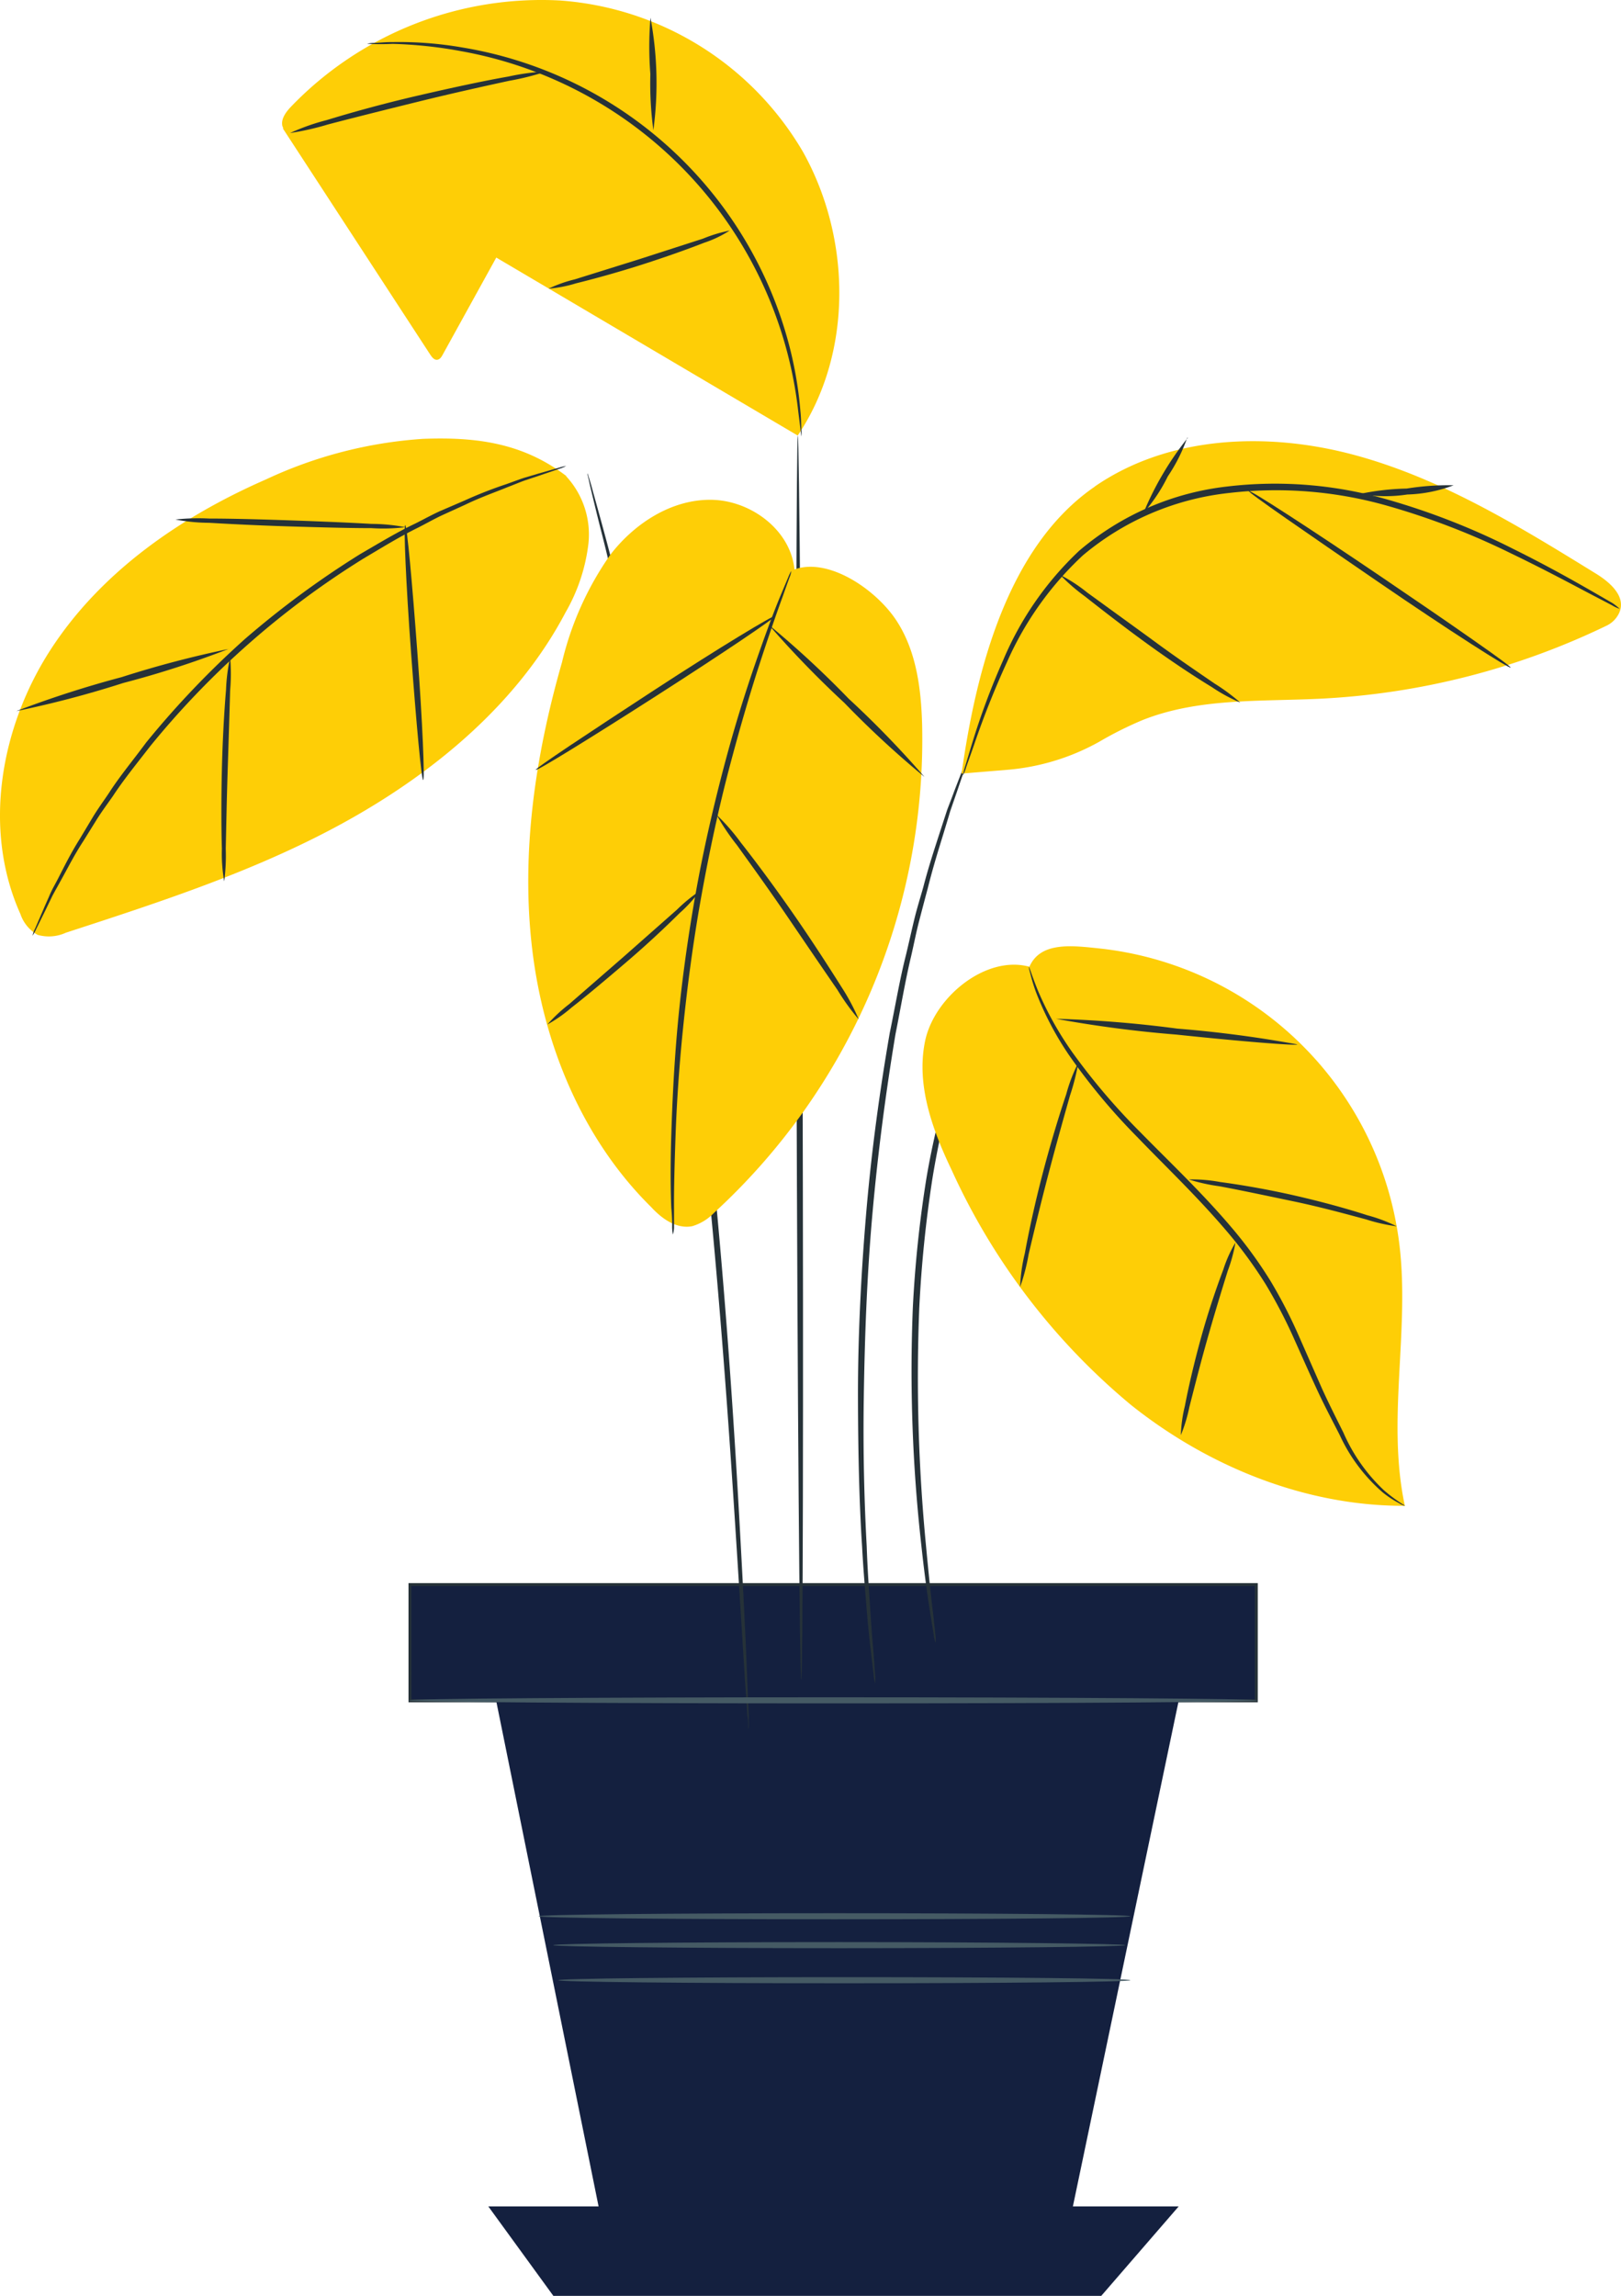
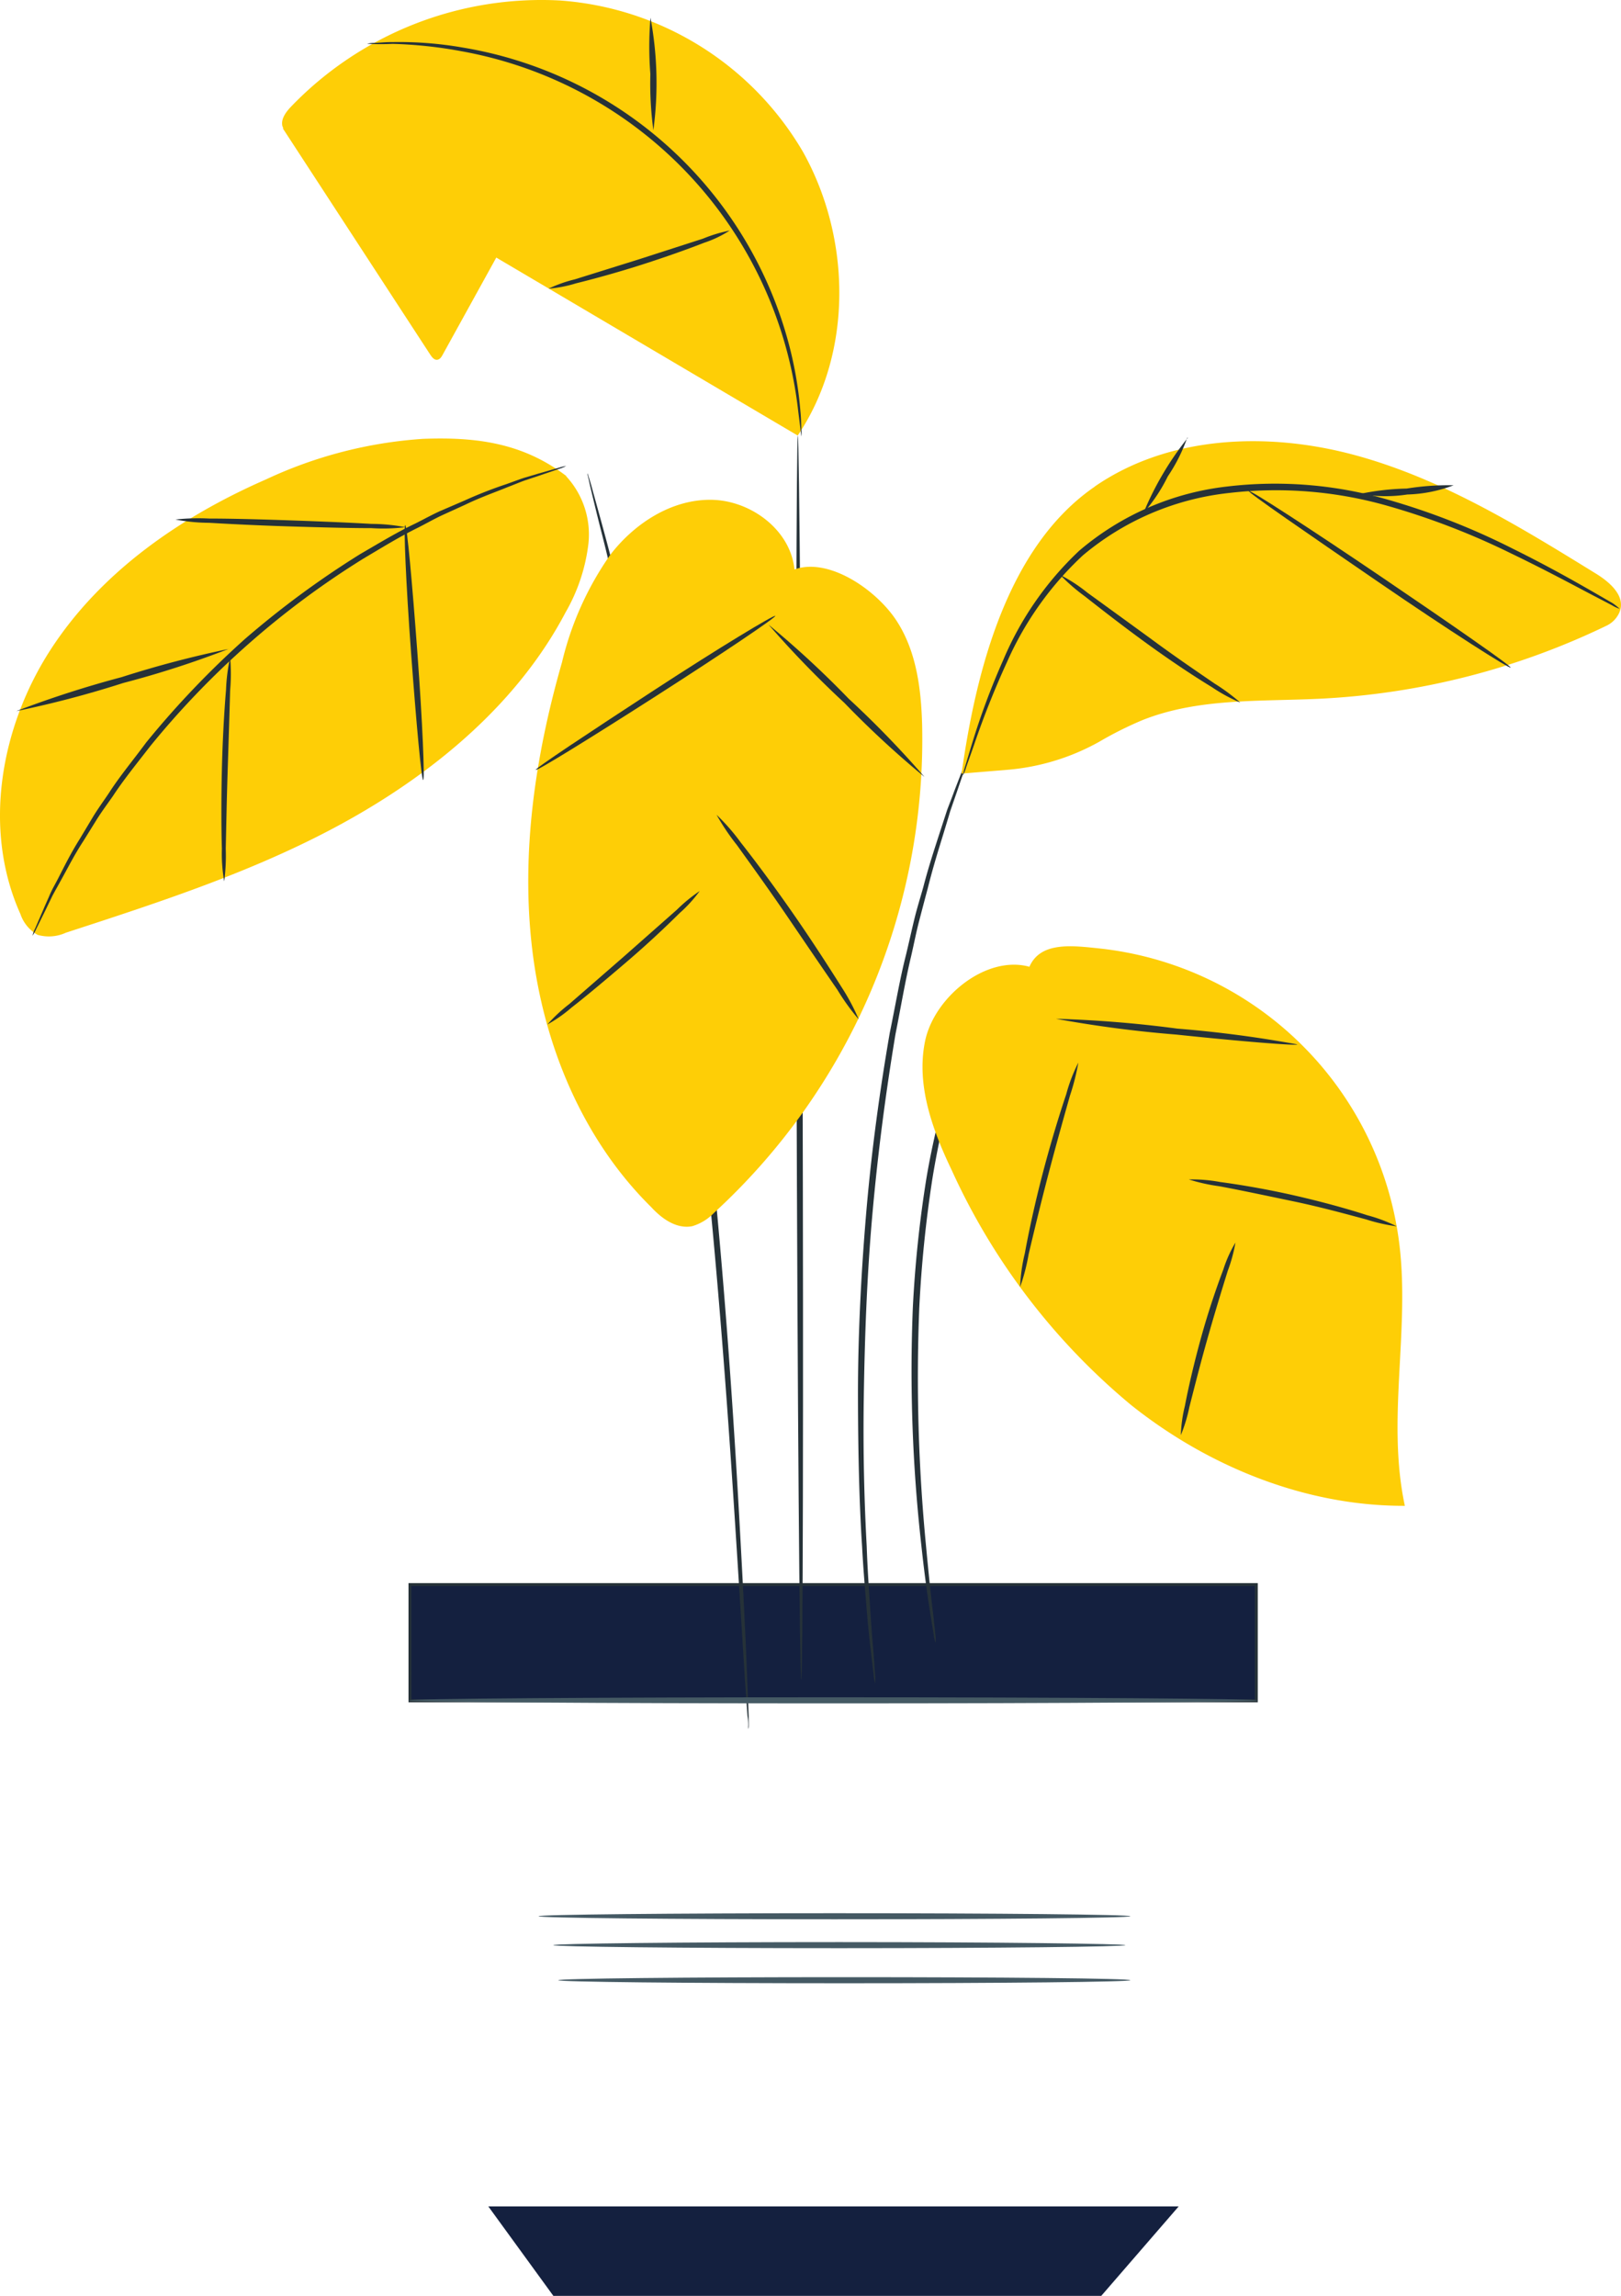
<svg xmlns="http://www.w3.org/2000/svg" width="209.246" height="296.275" viewBox="0 0 209.246 296.275">
  <g id="freepik--Plant--inject-3" transform="translate(-0.002 0.008)">
    <rect id="Rectangle_3464" data-name="Rectangle 3464" width="109.253" height="15.019" transform="translate(52.906 204.477)" fill="#14203f" />
    <path id="Path_15459" data-name="Path 15459" d="M492.628,402.659H383V387.28H492.628Zm-109.253-.376H492.253V387.656H383.36Z" transform="translate(-330.267 -182.991)" fill="#263238" />
-     <path id="Path_15460" data-name="Path 15460" d="M389.58,393.79l15.72,77.586h58.2l15.191-72.59Z" transform="translate(-326.542 -179.306)" fill="#14203f" />
    <path id="Path_15461" data-name="Path 15461" d="M389.58,438.64l8.394,11.542H468.7l9.992-11.542Z" transform="translate(-326.542 -153.915)" fill="#14203f" />
    <path id="Path_15462" data-name="Path 15462" d="M415.609,453.273c-.2,0-.485-35.943-.611-80.264s0-80.279.172-80.279.486,35.927.611,80.264S415.828,453.273,415.609,453.273Z" transform="translate(-312.18 -236.518)" fill="#263238" />
    <path id="Path_15463" data-name="Path 15463" d="M434.559,337.81a3.51,3.51,0,0,1-.282.83c-.266.611-.579,1.378-.987,2.333-.219.5-.454,1.065-.7,1.676l-.736,2.036c-.251.736-.532,1.566-.83,2.334s-.532,1.738-.814,2.678a108.036,108.036,0,0,0-3.054,13.375,160.872,160.872,0,0,0-1.7,16.728,225.47,225.47,0,0,0,.861,30.555c.36,3.9.7,7.048.971,9.224.11,1.034.2,1.864.266,2.521a3.136,3.136,0,0,1,0,.877,3.771,3.771,0,0,1-.2-.861c-.11-.658-.251-1.472-.407-2.49-.36-2.161-.8-5.309-1.222-9.209a201.462,201.462,0,0,1-1.1-30.649,153.8,153.8,0,0,1,1.77-16.82,103.477,103.477,0,0,1,3.226-13.422c.313-.924.564-1.832.877-2.662l.893-2.333.8-2.02c.266-.611.548-1.159.783-1.66l1.112-2.271A3.77,3.77,0,0,1,434.559,337.81Z" transform="translate(-306.792 -210.997)" fill="#263238" />
    <path id="Path_15464" data-name="Path 15464" d="M434.271,319.25a6.884,6.884,0,0,1-.345,1.175l-1.143,3.351-.83,2.4c-.266.908-.564,1.879-.877,2.913-.642,2.083-1.378,4.432-2.036,7.094-.36,1.331-.72,2.709-1.1,4.166s-.673,2.976-1.034,4.542c-.752,3.132-1.316,6.531-2.02,10.07-1.19,7.142-2.255,15.035-2.991,23.351s-.987,16.3-1.1,23.492.078,13.766.376,19.232c.094,2.741.266,5.215.407,7.392s.266,4.041.407,5.575.188,2.631.266,3.508a6.7,6.7,0,0,1,0,1.237,6.261,6.261,0,0,1-.188-1.222c-.11-.861-.251-2.036-.423-3.508s-.36-3.383-.532-5.56-.392-4.7-.532-7.392c-.36-5.466-.517-12.012-.532-19.263s.345-15.238,1.049-23.6,1.817-16.256,3.054-23.413c.736-3.555,1.3-6.954,2.1-10.086.376-1.566.72-3.132,1.065-4.557s.783-2.819,1.159-4.15c.689-2.662,1.472-5.012,2.146-7.1l.94-2.882c.329-.877.642-1.66.908-2.4.532-1.378.955-2.474,1.284-3.289a6.445,6.445,0,0,1,.517-1.081Z" transform="translate(-309.292 -221.504)" fill="#263238" />
    <path id="Path_15465" data-name="Path 15465" d="M418.5,457.877a1.786,1.786,0,0,1,0-.423,6.3,6.3,0,0,0-.094-1.237c-.078-1.143-.188-2.741-.329-4.7-.266-4.2-.626-10.148-1.1-17.509-.94-14.769-2.318-35.191-4.808-57.649-1.269-11.229-2.741-21.926-4.276-31.557-.814-4.824-1.566-9.4-2.38-13.688s-1.566-8.253-2.365-11.871-1.566-6.891-2.161-9.757-1.253-5.325-1.754-7.329-.861-3.524-1.143-4.7c-.11-.5-.2-.893-.266-1.206a1.781,1.781,0,0,1-.078-.423,1.4,1.4,0,0,1,.141.392c.094.313.219.7.36,1.19.3,1.112.736,2.647,1.269,4.6s1.222,4.448,1.895,7.314,1.566,6.108,2.271,9.741,1.66,7.58,2.459,11.855,1.566,8.88,2.459,13.7c1.566,9.663,3.132,20.36,4.354,31.589,2.49,22.474,3.774,42.912,4.573,57.7.407,7.408.689,13.39.846,17.525.078,2.036.141,3.618.188,4.777v1.237a1.72,1.72,0,0,1-.061.429Z" transform="translate(-321.916 -234.763)" fill="#263238" />
    <path id="Union_14" data-name="Union 14" d="M22051,12230.3a85.123,85.123,0,0,1-23.125-30.254c-2.5-5.217-4.625-11.012-3.465-16.678s7.814-11.123,13.408-9.636l.061.028c1.428-3.3,5.557-2.742,9.131-2.364a43.727,43.727,0,0,1,38.646,38.313c1.32,11.15-1.672,22.645.693,33.606h-.248C22073.4,12243.3,22060.9,12238.2,22051,12230.3Zm-61.912-25.508c-8.891-8.753-13.92-20.941-15.391-33.34s.406-24.993,3.852-37a40.457,40.457,0,0,1,6.258-13.9c3.123-4.038,7.885-7.124,13-7.062s10.254,3.9,10.744,8.987c4.434-1.577,10.5,2.588,13.115,6.52s3.242,8.847,3.369,13.542a82.881,82.881,0,0,1-26.857,62.961,6.461,6.461,0,0,1-2.8,1.724,3.3,3.3,0,0,1-.727.075c-1.758,0-3.357-1.2-4.559-2.5Zm-79.229-35.155a4.88,4.88,0,0,1-2.225-2.7c-4.9-10.9-2.6-24.1,3.93-34.154s16.822-17.134,27.783-21.929a56.549,56.549,0,0,1,20.25-5.229c7-.267,12.93.561,18.5,4.79v.05a11.076,11.076,0,0,1,2.861,8.692,23.206,23.206,0,0,1-2.959,8.876c-6.092,11.575-16.615,20.4-28.02,26.783s-24.006,10.479-36.459,14.535a5.282,5.282,0,0,1-3.664.281Zm136.484-57.877c9.553-6.577,22.273-7.076,33.473-4.058s21.252,9.181,31.131,15.274c1.926,1.171,4.168,3.13,2.959,5.322a3.433,3.433,0,0,1-1.561,1.455,95.782,95.782,0,0,1-36.8,9.4c-7.8.39-15.875-.121-23.129,2.793a47.123,47.123,0,0,0-5.527,2.772,29.246,29.246,0,0,1-11.82,3.613l-5.875.486-.066.011c1.877-13.427,5.977-29.327,17.178-37.027Zm-38.365-6.563.014.009-.039.027.047-.032Zm-64.945-38.332a3.014,3.014,0,0,1-1.568-1.565c-.252-.954.469-1.881,1.158-2.6a44.844,44.844,0,0,1,34.7-13.643,39.625,39.625,0,0,1,31.33,19.531c6.256,11.188,6.479,25.98-.678,36.611Z" transform="translate(-21905 -12049)" fill="#fece06" />
    <path id="Path_15467" data-name="Path 15467" d="M400.486,284.457l-7.2,13.046c-.157.3-.376.642-.736.673s-.658-.329-.861-.642L372.64,268.31l4.385-2.49Z" transform="translate(-336.132 -251.752)" fill="#fece06" />
    <path id="Path_15470" data-name="Path 15470" d="M379.59,260.522a3.246,3.246,0,0,1,.846-.11c.564,0,1.394-.125,2.459-.11a47.821,47.821,0,0,1,9.005.7,52.425,52.425,0,0,1,42.05,37.979,49.942,49.942,0,0,1,1.566,8.911c.11,1.049.094,1.879.125,2.443a2.816,2.816,0,0,1,0,.861s-.141-1.175-.407-3.273a53.248,53.248,0,0,0-43.444-46.435,56.37,56.37,0,0,0-8.911-.955,31.337,31.337,0,0,1-3.289-.011Z" transform="translate(-332.197 -254.88)" fill="#263238" />
    <path id="Path_15471" data-name="Path 15471" d="M417.922,275.83a14.1,14.1,0,0,1-3.273,1.566c-2.083.814-4.965,1.848-8.206,2.882s-6.264,1.848-8.363,2.365a16.508,16.508,0,0,1-3.539.689,17.085,17.085,0,0,1,3.4-1.206l8.269-2.584,8.253-2.662a18.7,18.7,0,0,1,3.459-1.05Z" transform="translate(-323.734 -246.085)" fill="#263238" />
    <path id="Path_15472" data-name="Path 15472" d="M403,258.29a45.794,45.794,0,0,1,.376,14.518,45.067,45.067,0,0,1-.391-7.251A45.57,45.57,0,0,1,403,258.29Z" transform="translate(-319.033 -256.015)" fill="#263238" />
-     <path id="Path_15473" data-name="Path 15473" d="M373.25,270.666a27.961,27.961,0,0,1,4.7-1.66c2.96-.908,7.063-2.067,11.652-3.132s8.755-1.958,11.809-2.49a30.735,30.735,0,0,1,4.949-.673,33.825,33.825,0,0,1-4.855,1.222c-3.007.658-7.157,1.566-11.73,2.694s-8.692,2.161-11.668,2.944a35.139,35.139,0,0,1-4.855,1.1Z" transform="translate(-335.786 -253.513)" fill="#263238" />
    <path id="Path_15475" data-name="Path 15475" d="M420.9,295.22a3.733,3.733,0,0,1-.893.376l-2.615.893-1.879.626c-.689.251-1.425.564-2.208.861-1.566.642-3.414,1.284-5.34,2.208l-3.054,1.394c-1.049.486-2.114,1.1-3.226,1.66-2.271,1.112-4.557,2.521-6.985,3.962a110.567,110.567,0,0,0-27.485,24.181c-1.723,2.224-3.43,4.323-4.808,6.421-.72,1.034-1.441,2-2.067,2.991l-1.77,2.85c-1.175,1.8-2.036,3.524-2.866,5.012-.407.752-.8,1.425-1.143,2.083l-.861,1.785L352.48,355a4.87,4.87,0,0,1-.47.846,3.472,3.472,0,0,1,.329-.908l1.1-2.537c.235-.564.517-1.159.8-1.832s.689-1.347,1.081-2.114c.8-1.566,1.644-3.273,2.788-5.09l1.738-2.9c.611-1,1.331-1.989,2.036-3.038,1.362-2.13,3.132-4.244,4.792-6.5a117.1,117.1,0,0,1,12.764-13.375,118.356,118.356,0,0,1,14.894-10.963c2.459-1.425,4.777-2.835,7.063-3.915,1.128-.564,2.193-1.159,3.273-1.644l3.132-1.347a54.775,54.775,0,0,1,5.4-2.114c.8-.282,1.566-.579,2.24-.8l1.911-.564,2.662-.767a8.114,8.114,0,0,1,.893-.219Z" transform="translate(-347.811 -235.108)" fill="#263238" />
    <path id="Path_15476" data-name="Path 15476" d="M378.061,310.31a124.8,124.8,0,0,1-13.578,4.385,133.113,133.113,0,0,1-13.813,3.633,134.689,134.689,0,0,1,13.594-4.385,134.564,134.564,0,0,1,13.8-3.633Z" transform="translate(-348.569 -226.566)" fill="#263238" />
    <path id="Path_15477" data-name="Path 15477" d="M367.941,339.9a20.518,20.518,0,0,1-.3-4.229c-.078-2.615-.094-6.264,0-10.227s.313-7.611.532-10.227a23.611,23.611,0,0,1,.532-4.213,24.039,24.039,0,0,1,0,4.244c-.078,2.866-.188,6.358-.313,10.211s-.188,7.345-.251,10.211a25.356,25.356,0,0,1-.2,4.23Z" transform="translate(-338.997 -226.169)" fill="#263238" />
    <path id="Path_15478" data-name="Path 15478" d="M385.074,333c-.219,0-.893-7.345-1.566-16.429s-.971-16.46-.752-16.476.893,7.329,1.566,16.429S385.293,332.989,385.074,333Z" transform="translate(-330.445 -232.346)" fill="#263238" />
    <path id="Path_15479" data-name="Path 15479" d="M363.79,299.7a26.911,26.911,0,0,1,4.354-.125c2.694,0,6.4.094,10.493.235s7.831.3,10.477.454a23.479,23.479,0,0,1,4.338.423,22.816,22.816,0,0,1-4.354.125c-2.678,0-6.39-.094-10.493-.219s-7.831-.313-10.477-.47a23.492,23.492,0,0,1-4.338-.423Z" transform="translate(-341.142 -232.665)" fill="#263238" />
-     <path id="Path_15480" data-name="Path 15480" d="M404.893,389.516a6.969,6.969,0,0,1-.094-.893,22.449,22.449,0,0,0-.11-2.553c-.094-2.208-.125-5.434,0-9.4s.329-8.692.8-13.907,1.237-10.963,2.286-16.93,2.365-11.589,3.7-16.664,2.756-9.585,4.056-13.343,2.412-6.75,3.273-8.8l.987-2.349a4.492,4.492,0,0,1,.392-.8,2.99,2.99,0,0,1-.235.846c-.235.642-.517,1.425-.861,2.412-.767,2.083-1.817,5.106-3.038,8.864s-2.553,8.285-3.884,13.343-2.553,10.7-3.618,16.632-1.8,11.652-2.333,16.851-.83,9.914-.971,13.86-.219,7.157-.2,9.4v2.553A3.666,3.666,0,0,1,404.893,389.516Z" transform="translate(-318.034 -230.206)" fill="#263238" />
    <path id="Path_15481" data-name="Path 15481" d="M414.1,330.26a17.582,17.582,0,0,1-2.584,2.835c-1.691,1.676-4.072,3.931-6.8,6.264s-5.262,4.463-7.142,5.92a18.3,18.3,0,0,1-3.132,2.193,20.045,20.045,0,0,1,2.819-2.631l6.969-6.061,6.938-6.124a20.372,20.372,0,0,1,2.929-2.4Z" transform="translate(-323.785 -215.271)" fill="#263238" />
    <path id="Path_15482" data-name="Path 15482" d="M426.745,350.375a28.747,28.747,0,0,1-2.756-3.821c-1.785-2.584-3.978-5.81-6.421-9.4s-4.7-6.7-6.546-9.271a29.571,29.571,0,0,1-2.631-3.915,26.8,26.8,0,0,1,3.132,3.586c1.8,2.287,4.213,5.513,6.75,9.162s4.7,7.032,6.264,9.506a27.018,27.018,0,0,1,2.208,4.15Z" transform="translate(-315.893 -218.832)" fill="#263238" />
    <path id="Path_15483" data-name="Path 15483" d="M424.406,307.582c.125.172-6.7,4.777-15.254,10.258s-15.552,9.8-15.661,9.616,6.719-4.7,15.254-10.274S424.3,307.394,424.406,307.582Z" transform="translate(-324.328 -228.113)" fill="#263238" />
    <path id="Path_15484" data-name="Path 15484" d="M432.8,327.955a124.908,124.908,0,0,1-10.336-9.553,130.184,130.184,0,0,1-9.788-10.1,124.928,124.928,0,0,1,10.336,9.553,126.688,126.688,0,0,1,9.788,10.1Z" transform="translate(-313.464 -227.703)" fill="#263238" />
    <path id="Path_15486" data-name="Path 15486" d="M513.48,312.837a4.568,4.568,0,0,1-.987-.454l-2.788-1.456c-2.412-1.269-5.873-3.132-10.258-5.247a95.269,95.269,0,0,0-15.9-6.124,52.466,52.466,0,0,0-20.579-1.66,35.175,35.175,0,0,0-18.793,8.05,41.877,41.877,0,0,0-9.773,13.735,112.914,112.914,0,0,0-4.26,10.7c-.423,1.222-.783,2.208-1.034,2.944a4.489,4.489,0,0,1-.423,1.018,10.068,10.068,0,0,1,.266-1.065c.235-.752.532-1.754.908-2.991a94.269,94.269,0,0,1,4.041-10.838,41.5,41.5,0,0,1,9.8-14.1,35.6,35.6,0,0,1,19.138-8.3A52.431,52.431,0,0,1,483.73,298.8a91.574,91.574,0,0,1,15.927,6.264c4.37,2.161,7.831,4.119,10.18,5.466l2.709,1.566a7.056,7.056,0,0,1,.934.741Z" transform="translate(-304.4 -234.277)" fill="#263238" />
    <path id="Path_15487" data-name="Path 15487" d="M486.063,320.085c-.125.188-7.831-4.7-17.118-11.072s-16.82-11.542-16.7-11.73,7.831,4.792,17.118,11.088S486.188,319.912,486.063,320.085Z" transform="translate(-291.063 -233.944)" fill="#263238" />
    <path id="Path_15488" data-name="Path 15488" d="M473.51,296.822a18.185,18.185,0,0,1-5.983,1.19,18.575,18.575,0,0,1-6.108-.078,32.573,32.573,0,0,1,6.03-.689A33.9,33.9,0,0,1,473.51,296.822Z" transform="translate(-285.871 -234.205)" fill="#263238" />
    <path id="Path_15489" data-name="Path 15489" d="M449.234,292.88a21.564,21.564,0,0,1-2.521,5.027,21.191,21.191,0,0,1-3.132,4.7,39.9,39.9,0,0,1,5.7-9.663Z" transform="translate(-295.971 -236.433)" fill="#263238" />
    <path id="Path_15490" data-name="Path 15490" d="M459.983,320.691a21.222,21.222,0,0,1-3.68-2c-2.224-1.347-5.215-3.32-8.41-5.638s-6.014-4.526-8.05-6.124a24.207,24.207,0,0,1-3.132-2.725,20.358,20.358,0,0,1,3.508,2.287l8.175,5.936c3.132,2.318,6.124,4.338,8.253,5.8a25.342,25.342,0,0,1,3.336,2.474Z" transform="translate(-299.86 -230.024)" fill="#263238" />
-     <path id="Path_15492" data-name="Path 15492" d="M482.664,406.073a3.68,3.68,0,0,1-.783-.376,12.8,12.8,0,0,1-2.1-1.394,21.925,21.925,0,0,1-5.528-7.392c-.877-1.723-1.879-3.6-2.85-5.685s-1.958-4.323-3.007-6.656a64.322,64.322,0,0,0-3.7-7.11,57.173,57.173,0,0,0-5.09-6.922c-3.837-4.5-7.94-8.379-11.5-12.09a79.758,79.758,0,0,1-8.77-10.524,39.845,39.845,0,0,1-4.291-8.175,23.636,23.636,0,0,1-.736-2.412,5.6,5.6,0,0,1-.188-.846c.078,0,.392,1.143,1.206,3.132a42.6,42.6,0,0,0,4.463,7.972,83.6,83.6,0,0,0,8.817,10.336c3.586,3.665,7.721,7.549,11.589,12.09a56.25,56.25,0,0,1,5.137,7.032,62.9,62.9,0,0,1,3.7,7.2l2.944,6.687c.94,2.067,1.911,3.962,2.772,5.7a22.491,22.491,0,0,0,5.215,7.408C481.615,405.478,482.711,405.995,482.664,406.073Z" transform="translate(-301.321 -211.744)" fill="#263238" />
    <path id="Path_15493" data-name="Path 15493" d="M446.66,384.074a17.525,17.525,0,0,1,.517-3.759c.439-2.3,1.159-5.466,2.114-8.911s2.02-6.515,2.85-8.708a16.5,16.5,0,0,1,1.566-3.477,20.209,20.209,0,0,1-1,3.665c-.689,2.224-1.644,5.309-2.615,8.739s-1.754,6.546-2.333,8.817a20.535,20.535,0,0,1-1.1,3.633Z" transform="translate(-294.227 -198.876)" fill="#263238" />
    <path id="Path_15494" data-name="Path 15494" d="M474.148,360.067a22.363,22.363,0,0,1-3.947-.893c-2.412-.642-5.732-1.566-9.4-2.334s-7.079-1.488-9.538-1.942a23.7,23.7,0,0,1-3.947-.877,19.529,19.529,0,0,1,4.041.329c2.474.329,5.889.893,9.6,1.738s7.048,1.785,9.4,2.553a19.737,19.737,0,0,1,3.79,1.425Z" transform="translate(-293.854 -201.822)" fill="#263238" />
    <path id="Path_15495" data-name="Path 15495" d="M433.41,373.348a21.577,21.577,0,0,1,.611-4.354c.485-2.662,1.269-6.343,2.318-10.352s2.161-7.6,3.023-10.164a21.139,21.139,0,0,1,1.566-4.088,29.411,29.411,0,0,1-1.081,4.26c-.736,2.6-1.77,6.264-2.8,10.2s-1.911,7.627-2.537,10.274a25.685,25.685,0,0,1-1.1,4.229Z" transform="translate(-301.728 -207.272)" fill="#263238" />
    <path id="Path_15496" data-name="Path 15496" d="M467.526,344.084c0,.2-7.016-.36-15.661-1.269a154.282,154.282,0,0,1-15.5-2.036,152.028,152.028,0,0,1,15.661,1.269,155.1,155.1,0,0,1,15.5,2.036Z" transform="translate(-300.058 -209.316)" fill="#263238" />
    <path id="Path_15497" data-name="Path 15497" d="M492.628,397.081c0,.219-24.541.392-54.814.392S383,397.3,383,397.081s24.525-.392,54.814-.392S492.628,396.878,492.628,397.081Z" transform="translate(-330.267 -177.664)" fill="#455a64" />
    <path id="Path_15498" data-name="Path 15498" d="M468.788,417.252c0,.2-16.538.391-36.929.391s-36.929-.188-36.929-.391,16.538-.392,36.929-.392S468.788,417.079,468.788,417.252Z" transform="translate(-323.513 -166.245)" fill="#455a64" />
    <path id="Path_15499" data-name="Path 15499" d="M469.2,420.142c0,.219-16.538.392-36.929.392s-36.929-.172-36.929-.392,16.538-.392,36.929-.392S469.2,419.907,469.2,420.142Z" transform="translate(-323.281 -164.609)" fill="#455a64" />
    <path id="Path_15500" data-name="Path 15500" d="M470.115,414.872c0,.219-17.1.391-38.2.391s-38.2-.172-38.2-.391,17.1-.392,38.2-.392S470.115,414.652,470.115,414.872Z" transform="translate(-324.198 -167.593)" fill="#455a64" />
  </g>
</svg>